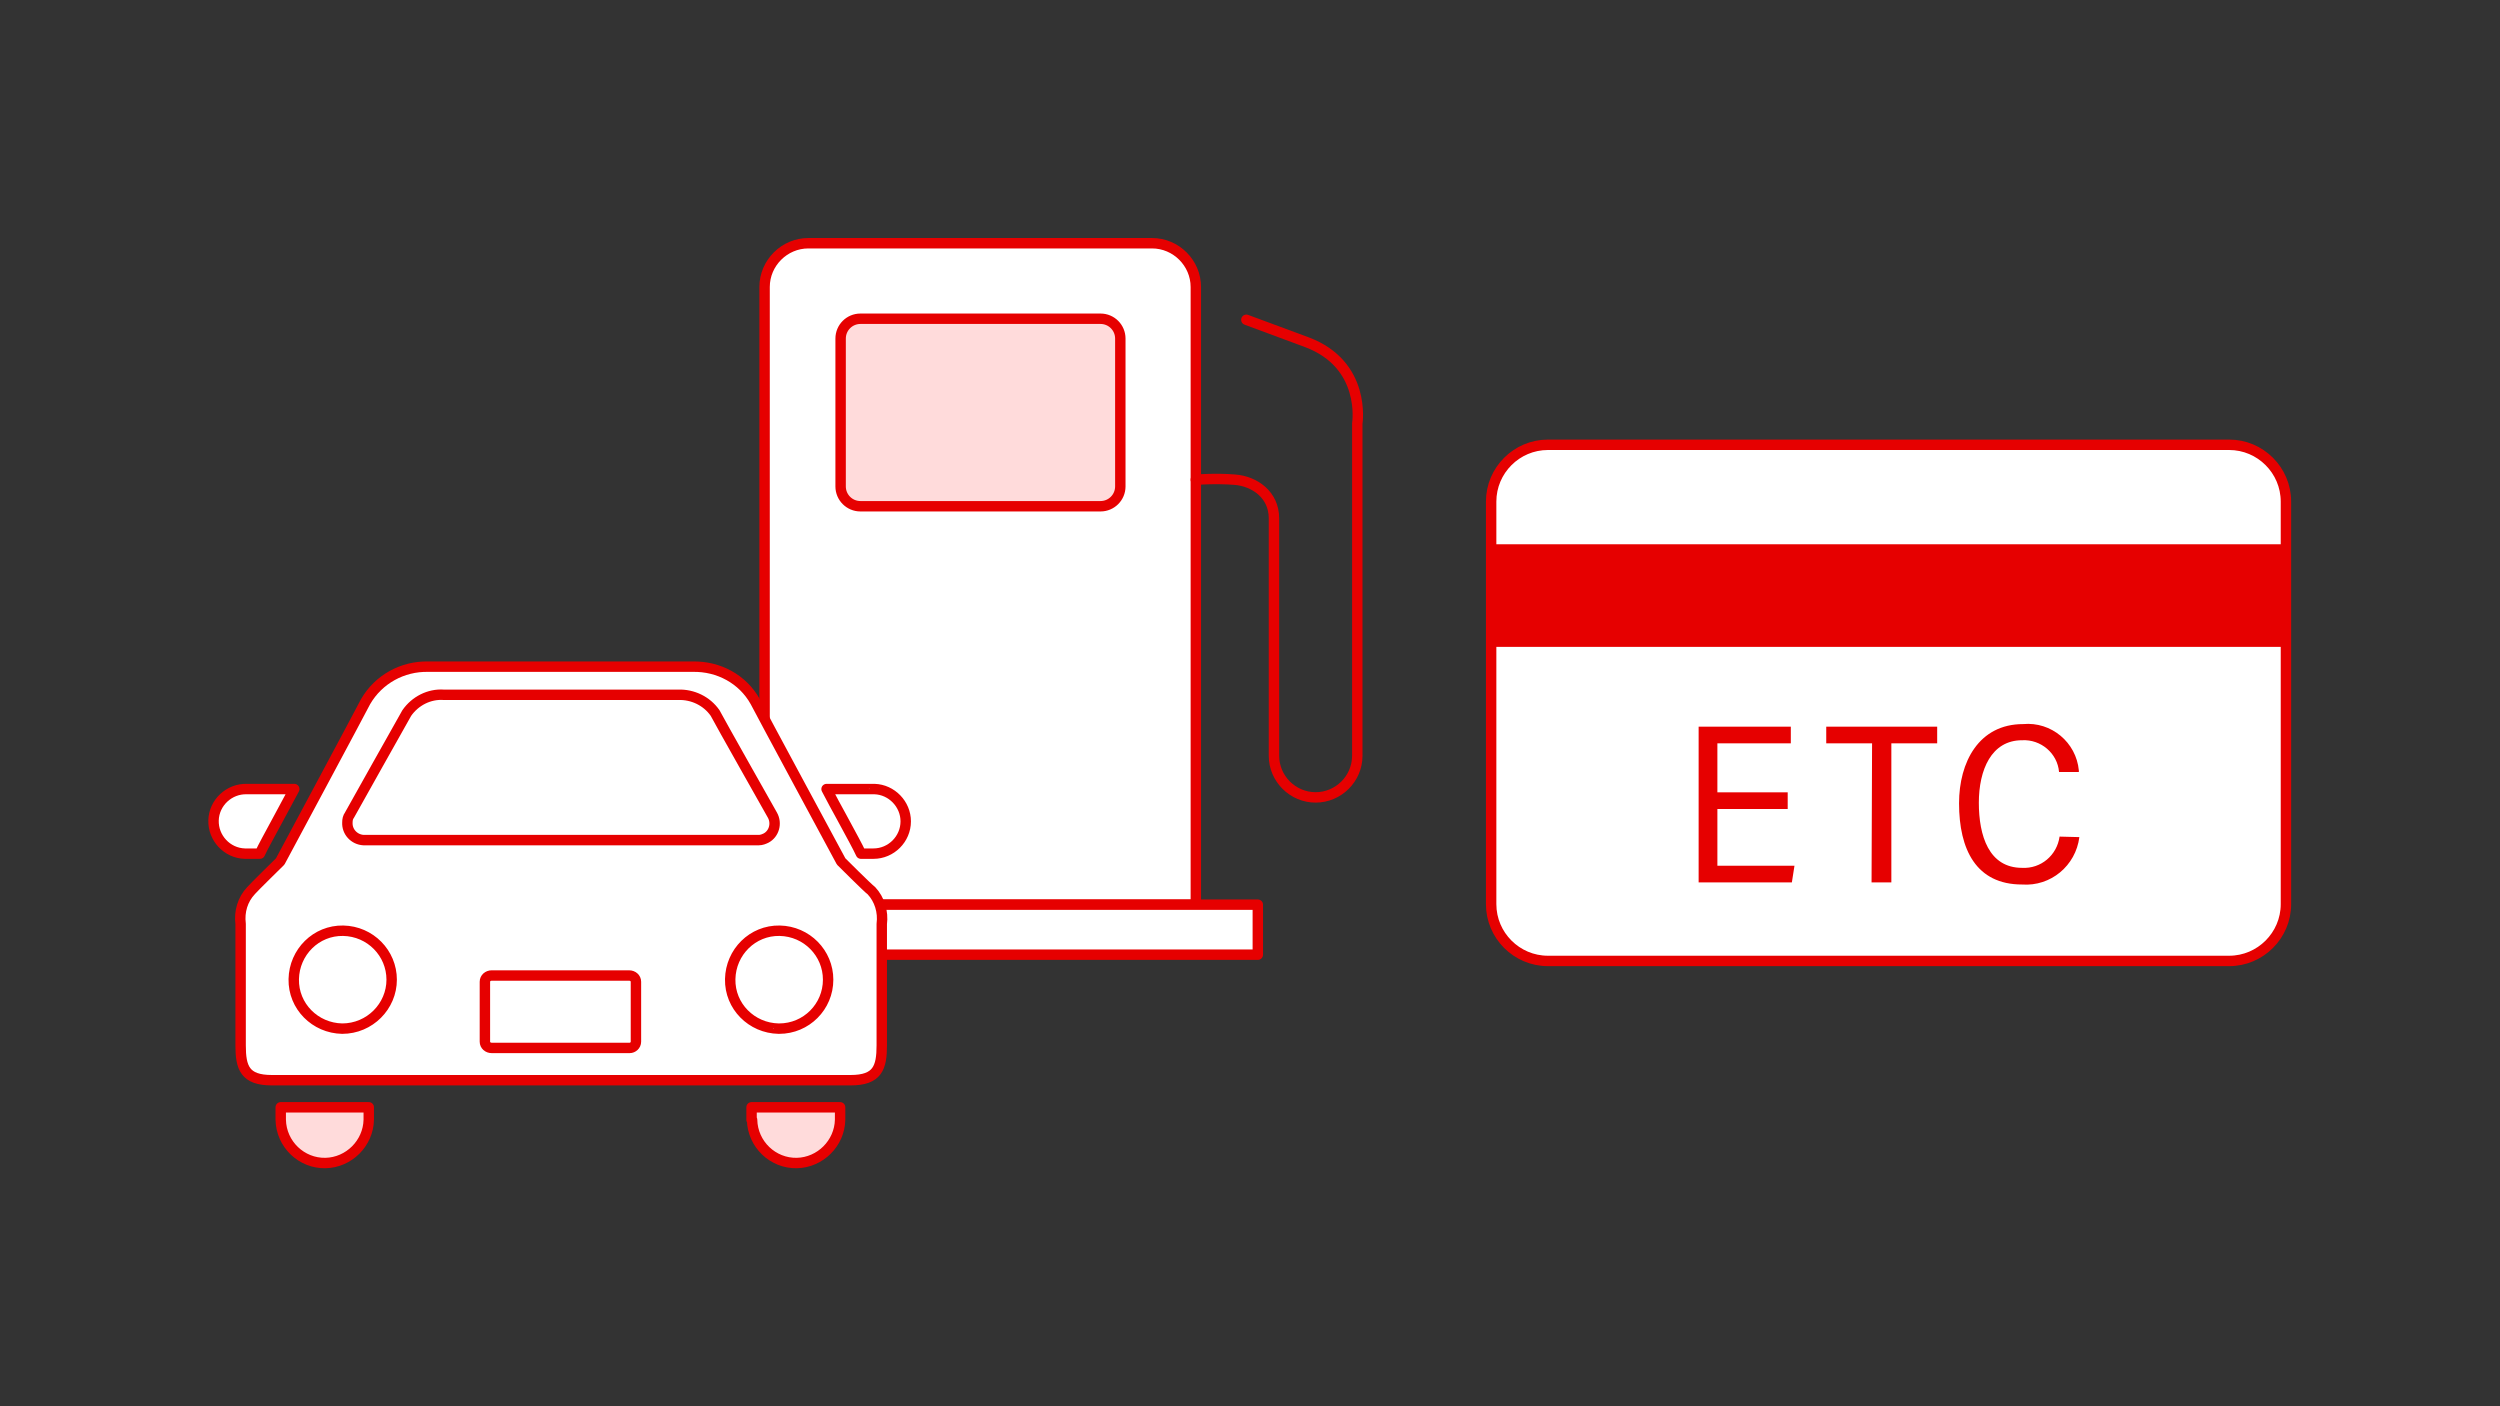
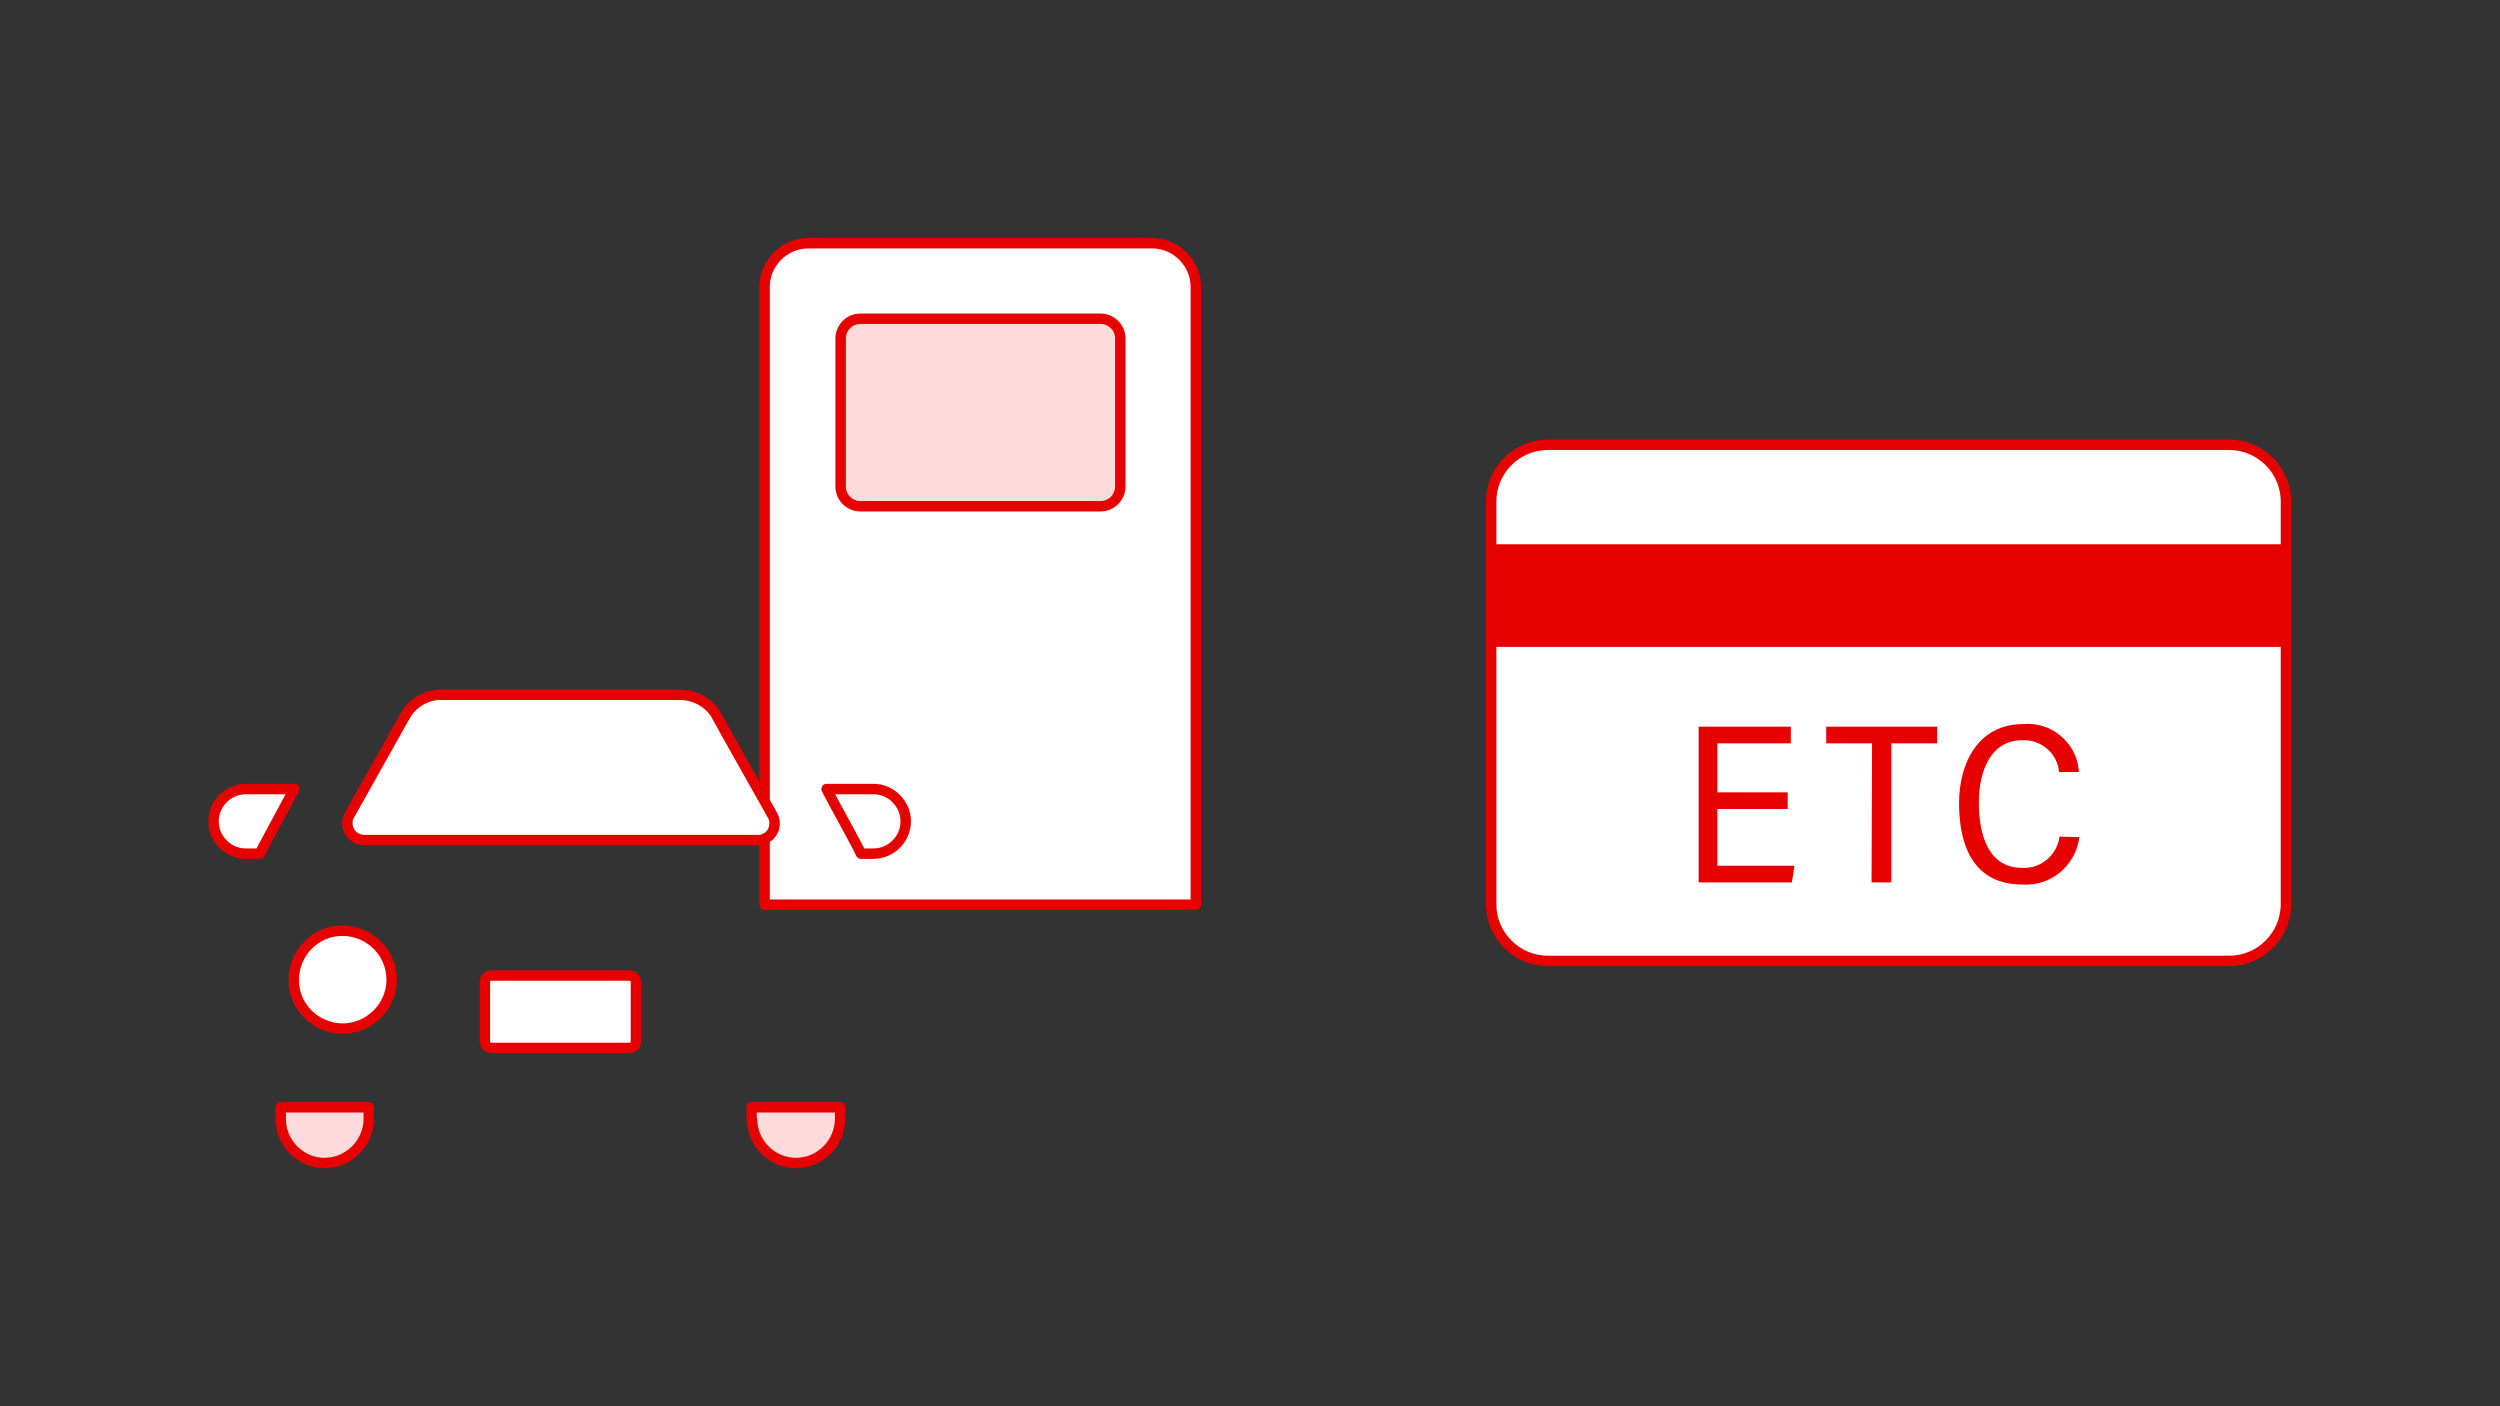
<svg xmlns="http://www.w3.org/2000/svg" version="1.1" id="image" x="0px" y="0px" viewBox="0 0 480 270" enable-background="new 0 0 480 270" xml:space="preserve">
  <rect x="0" y="0" width="480" height="270" fill="#333333" stroke="none" />
  <g id="Rectangle_7565_3_">
</g>
  <g>
    <g>
      <g>
        <path fill="#FFFFFF" stroke="#E60000" stroke-width="2" stroke-linecap="round" stroke-linejoin="round" stroke-miterlimit="10" d="     M229.6,173.7h-82.8V55.1c0-4.6,3.8-8.4,8.4-8.4h66c4.6,0,8.4,3.8,8.4,8.4V173.7z" />
        <path fill="#FFDBDB" stroke="#E60000" stroke-width="2" stroke-linecap="round" stroke-linejoin="round" stroke-miterlimit="10" d="     M211.3,97.2h-46.1c-2.1,0-3.8-1.7-3.8-3.8V65c0-2.1,1.7-3.8,3.8-3.8h46.1c2.1,0,3.8,1.7,3.8,3.8v28.4     C215.1,95.5,213.4,97.2,211.3,97.2z" />
-         <rect x="134.8" y="173.7" fill="#FFFFFF" stroke="#E60000" stroke-width="2" stroke-linecap="round" stroke-linejoin="round" stroke-miterlimit="10" width="106.7" height="9.6" />
-         <path fill="none" stroke="#E60000" stroke-width="2" stroke-linecap="round" stroke-linejoin="round" stroke-miterlimit="10" d="     M229.6,92.1c0,0,3.8-0.3,7.5,0c3.8,0.3,7.5,2.9,7.5,7.4v45.6c0,4.4,3.6,8,8,8h0c4.4,0,8-3.6,8-8V81.3c0,0,1.8-11.3-9.7-15.6     c-11.6-4.3-11.6-4.3-11.6-4.3" />
      </g>
      <g>
        <path id="パス_5711_4_" fill="#FFFFFF" stroke="#E60000" stroke-width="2" stroke-linecap="round" stroke-linejoin="round" stroke-miterlimit="10" d="     M49.9,163.9c0.6-1.3,1.7-3.3,3.7-7c0.9-1.7,1.9-3.5,2.9-5.4h-9.1c-3.4-0.1-6.3,2.6-6.4,6c-0.1,3.4,2.6,6.3,6,6.4     c0.1,0,0.2,0,0.2,0H49.9L49.9,163.9z" />
        <path id="パス_5712_3_" fill="#FFFFFF" stroke="#E60000" stroke-width="2" stroke-linecap="round" stroke-linejoin="round" stroke-miterlimit="10" d="     M167.8,151.5h-9.1c1,1.9,2,3.8,2.9,5.4c2,3.7,3.1,5.7,3.7,7h2.4c3.4,0,6.2-2.8,6.2-6.2c0-3.3-2.7-6.1-6-6.2     C167.9,151.5,167.9,151.5,167.8,151.5z" />
        <path id="パス_5713_3_" fill="#FFDBDB" stroke="#E60000" stroke-width="2" stroke-linecap="round" stroke-linejoin="round" stroke-miterlimit="10" d="     M53.9,215c0.1,4.7,4,8.4,8.6,8.3c4.5-0.1,8.2-3.8,8.3-8.3v-2.4H53.9V215z" />
        <path id="パス_5714_3_" fill="#FFDBDB" stroke="#E60000" stroke-width="2" stroke-linecap="round" stroke-linejoin="round" stroke-miterlimit="10" d="     M144.4,215c0.1,4.7,4,8.4,8.6,8.3c4.5-0.1,8.2-3.8,8.3-8.3v-2.4h-17V215z" />
-         <path fill="#FFFFFF" stroke="#E60000" stroke-width="2" stroke-linecap="round" stroke-linejoin="round" stroke-miterlimit="10" d="     M161.5,165.4c0,0-15.7-29.1-16.5-30.7c-2.4-4.3-7-6.8-12-6.7H82.2c-4.9-0.1-9.5,2.4-12,6.7c-0.8,1.6-16.4,30.7-16.4,30.7     s-5.2,5.1-5.6,5.6c-1.6,1.7-2.3,4-2,6.4v23.3c0,4.3,0.8,6.7,6,6.7h111.1c5.2,0,6-2.4,6-6.7v-23.3c0.3-2.3-0.4-4.7-2-6.4     C166.7,170.6,161.5,165.4,161.5,165.4z" />
        <path fill="#FFFFFF" stroke="#E60000" stroke-width="2" stroke-linecap="round" stroke-linejoin="round" stroke-miterlimit="10" d="     M67.1,156.5c0,0,10.3-18.4,11-19.6c1.6-2.3,4.3-3.7,7.1-3.5h45c2.8-0.1,5.5,1.2,7.1,3.5c0.6,1.2,11,19.6,11,19.6     c0.9,1.6,0.3,3.6-1.2,4.4c0,0,0,0,0,0c-0.4,0.2-0.9,0.4-1.4,0.4H69.8c-1.8-0.1-3.2-1.6-3.1-3.4C66.7,157.4,66.8,156.9,67.1,156.5     L67.1,156.5z" />
        <path fill="#FFFFFF" stroke="#E60000" stroke-width="2" stroke-linecap="round" stroke-linejoin="round" stroke-miterlimit="10" d="     M65.7,197.5c-5.2-0.1-9.4-4.3-9.3-9.5c0.1-5.2,4.3-9.4,9.5-9.3c5.2,0.1,9.3,4.3,9.3,9.4C75.2,193.2,71,197.5,65.7,197.5     C65.8,197.5,65.7,197.5,65.7,197.5z" />
        <path fill="#FFFFFF" stroke="#E60000" stroke-width="2" stroke-linecap="round" stroke-linejoin="round" stroke-miterlimit="10" d="     M122.1,200c0,0.7-0.6,1.2-1.2,1.2c0,0,0,0,0,0H94.4c-0.7,0-1.3-0.5-1.3-1.2c0,0,0,0,0,0v-11.5c0-0.7,0.6-1.2,1.3-1.2h26.4     c0.7,0,1.3,0.5,1.3,1.2L122.1,200L122.1,200z" />
-         <path fill="#FFFFFF" stroke="#E60000" stroke-width="2" stroke-linecap="round" stroke-linejoin="round" stroke-miterlimit="10" d="     M149.5,197.5c-5.2-0.1-9.4-4.3-9.3-9.5c0.1-5.2,4.3-9.4,9.5-9.3c5.2,0.1,9.3,4.3,9.3,9.4c0,5.2-4.2,9.4-9.4,9.4     C149.6,197.5,149.6,197.5,149.5,197.5L149.5,197.5z" />
      </g>
    </g>
    <g>
      <path id="長方形_6852_3_" fill="#FFFFFF" stroke="#E60000" stroke-width="2" stroke-linecap="round" stroke-linejoin="round" d="    M297.2,85.4h130.8c6,0,10.9,4.9,10.9,10.9v77.3c0,6-4.9,10.9-10.9,10.9H297.2c-6,0-10.9-4.9-10.9-10.9V96.3    C286.3,90.3,291.2,85.4,297.2,85.4z" />
      <g id="Group_13656" transform="translate(30.338 20.326)">
        <path id="Path_5961_1_" fill="#E60000" d="M312.9,135h-13.5v10.9h14.8l-0.5,3.2h-17.9v-29.9h17.7v3.2h-14.1v9.4h13.5L312.9,135z" />
        <path id="Path_5962" fill="#E60000" d="M329.1,122.4h-8.8v-3.2h21.3v3.2h-8.8v26.7h-3.8L329.1,122.4z" />
        <path id="Path_5963" fill="#E60000" d="M368.9,140.4c-0.7,5.5-5.5,9.5-11,9.1c-8.8,0-12.1-6.7-12.1-15.6     c0-7.9,3.8-15.2,12.3-15.2c5.4-0.5,10.2,3.5,10.7,8.9c0,0.1,0,0.2,0,0.3H365c-0.3-3.6-3.5-6.3-7.1-6.1c-5.9,0-8.3,5.7-8.3,12     s1.9,12.5,8.3,12.5c3.6,0.2,6.7-2.4,7.2-6L368.9,140.4z" />
      </g>
      <rect x="286.3" y="104.5" fill="#E60000" width="152.7" height="19.7" />
    </g>
  </g>
</svg>